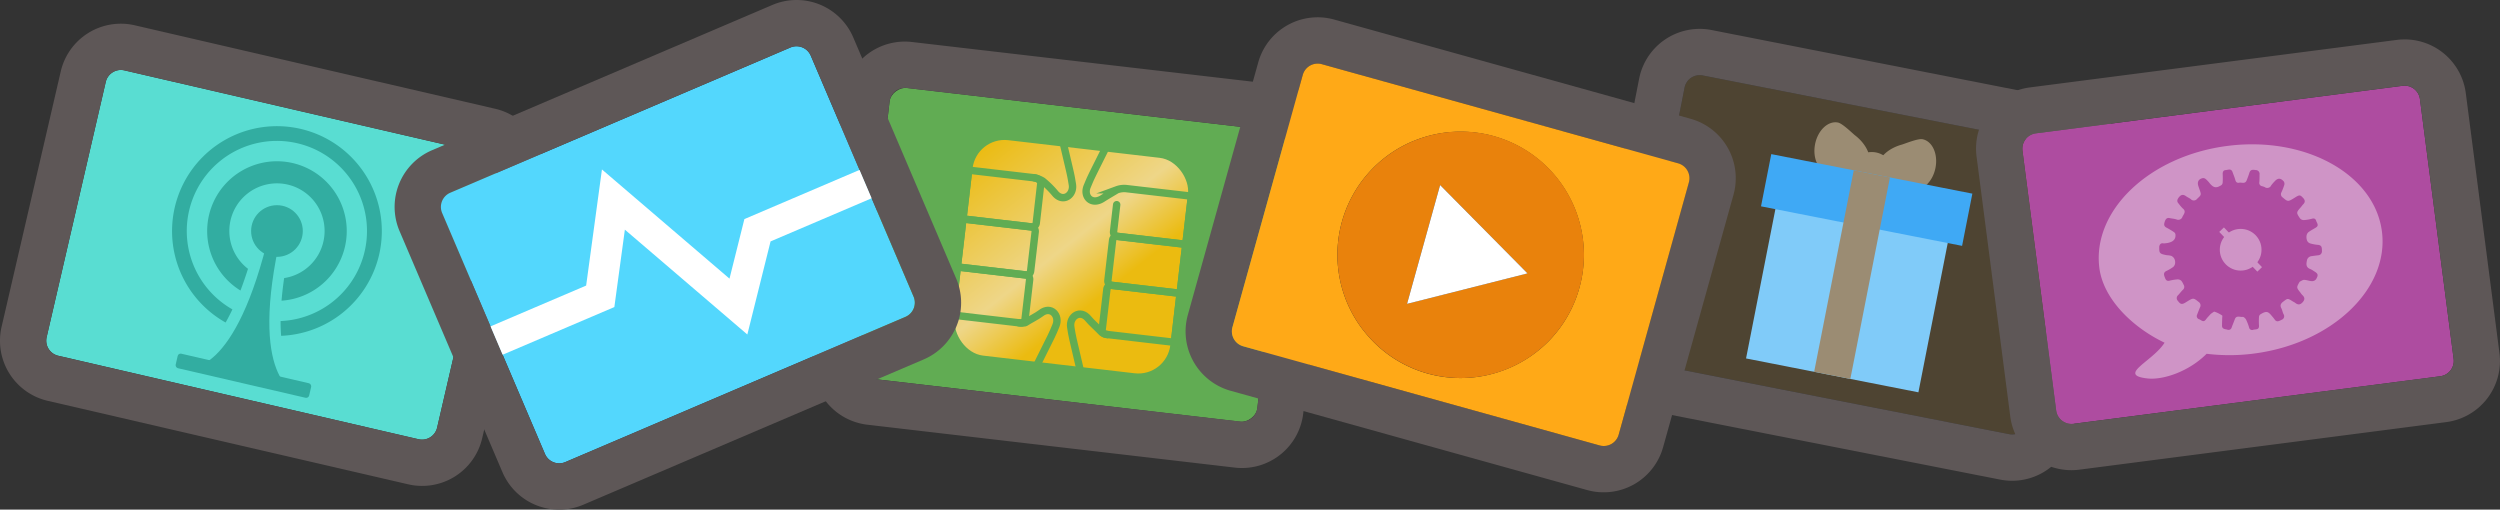
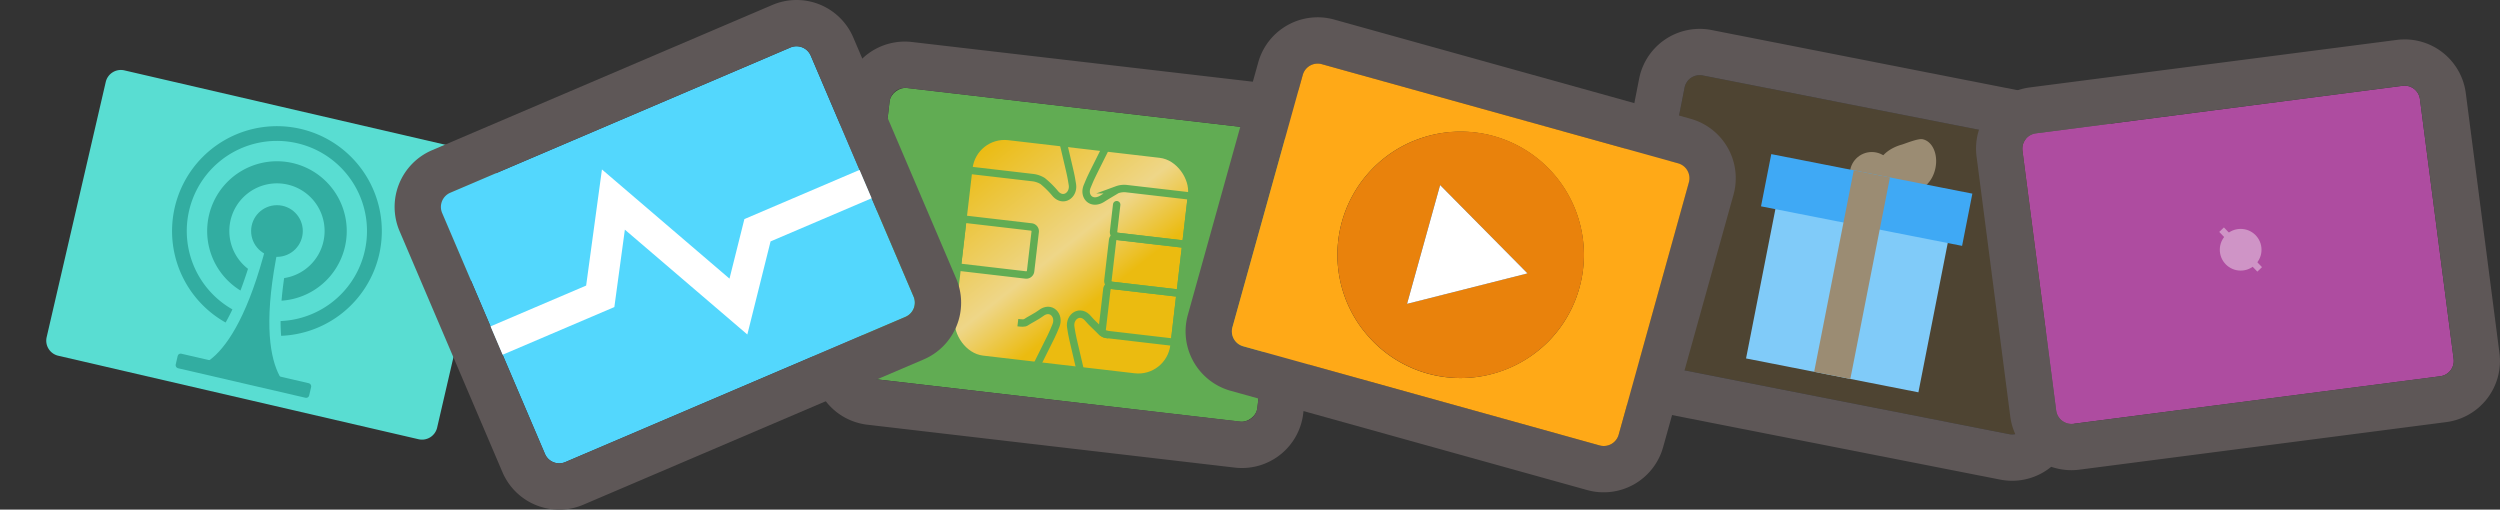
<svg xmlns="http://www.w3.org/2000/svg" id="36b5a61d-e209-4787-9926-4dc4c89354ad" data-name="Layer 1" viewBox="0 0 1172.49 239">
  <rect x="0" y="0" width="1172.49" height="239" fill="#333333" stroke="none" />
  <defs>
    <linearGradient id="1937e635-5f09-42b0-a1f5-3c656fdbc983" x1="411.63" y1="134.07" x2="506.95" y2="229.39" gradientTransform="translate(43.24 -61.36)" gradientUnits="userSpaceOnUse">
      <stop offset="0" stop-color="#ebbb10" />
      <stop offset="0.46" stop-color="#eed688" />
      <stop offset="0.67" stop-color="#ebbb10" />
      <stop offset="1" stop-color="#ebbb10" />
    </linearGradient>
  </defs>
  <title>AMPICONS</title>
  <path d="M968.76,68.84,798.57,35.38a7.25,7.25,0,0,0-8.52,5.71L766.34,161.64a7.27,7.27,0,0,0,5.73,8.52l170.19,33.46a7.25,7.25,0,0,0,8.52-5.71L974.49,77.36A7.27,7.27,0,0,0,968.76,68.84Z" style="fill:#4e4432" />
  <path d="M973,47.56,802.75,14.09a28.94,28.94,0,0,0-34,22.81l-23.7,120.56a28.92,28.92,0,0,0,22.82,34l170.19,33.47a28.93,28.93,0,0,0,34-22.81L995.77,81.54A28.93,28.93,0,0,0,973,47.56ZM766.34,161.64,790.05,41.09a7.25,7.25,0,0,1,8.52-5.71L968.76,68.84a7.27,7.27,0,0,1,5.73,8.52L950.78,197.91a7.25,7.25,0,0,1-8.52,5.71L772.07,170.16A7.27,7.27,0,0,1,766.34,161.64Z" style="fill:#5e5757" />
-   <path d="M870,63.47c-1-.74-5.8-5.55-8-6-4.64-.91-9.45,3.62-10.73,10.13s1.45,12.53,6.1,13.45a7.28,7.28,0,0,0,5.91-1.72c5,2.4,10.07,2.27,12.36-.73C878.56,74.86,876,68.08,870,63.47Z" style="fill:#9b8c73" />
  <path d="M901.63,65.29c-2.14-.42-8.44,2.19-9.61,2.51-7.32,2-12.25,7.3-11,11.87,1,3.65,5.62,5.69,11.17,5.37A7.25,7.25,0,0,0,897,88.86c4.65.92,9.45-3.62,10.73-10.13S906.28,66.2,901.63,65.29Z" style="fill:#9b8c73" />
  <circle cx="877.86" cy="81.6" r="10.3" style="fill:#9b8c73" />
  <rect x="826" y="94.89" width="82.38" height="81.99" transform="translate(42.51 -164.76) rotate(11.12)" style="fill:#80cbf9" />
  <rect x="827.4" y="81.37" width="96.11" height="24.96" transform="translate(34.55 -167.14) rotate(11.12)" style="fill:#3fa9f5" />
  <rect x="859.93" y="80.7" width="17.3" height="96.32" transform="translate(41.18 -165.16) rotate(11.12)" style="fill:#9b8c73" />
  <rect x="434.74" y="25.51" width="137.36" height="187.97" rx="7.26" ry="7.26" transform="translate(326.47 605.71) rotate(-83.35)" style="fill:#61ac53" />
  <path d="M600,39.77,427.73,19.7a28.93,28.93,0,0,0-32.1,25.39l-14.22,122a28.93,28.93,0,0,0,25.41,32.1L579.1,219.3a28.93,28.93,0,0,0,32.11-25.39l14.22-122A28.93,28.93,0,0,0,600,39.77ZM403,169.64l14.21-122a7.27,7.27,0,0,1,8.05-6.37L597.51,61.32a7.26,7.26,0,0,1,6.37,8l-14.22,122a7.26,7.26,0,0,1-8,6.37L409.33,177.68A7.25,7.25,0,0,1,403,169.64Z" style="fill:#5e5757" />
  <rect x="449.92" y="67.76" width="105.2" height="105.2" rx="16.83" ry="16.83" transform="translate(17.3 -57.34) rotate(6.65)" style="stroke:#61ac53;stroke-miterlimit:10;stroke-width:3.475px;fill:url(#1937e635-5f09-42b0-a1f5-3c656fdbc983)" />
-   <path d="M485.11,83.41c2.09.24,3.17,1.63,3,2.75L486,104.61a2.05,2.05,0,0,1-2.27,1.8l-32.1-3.74,2.62-22.53" style="fill:none;stroke:#61ac53;stroke-linecap:round;stroke-linejoin:round;stroke-width:3.475px" />
  <path d="M450.2,104.58h32.31a2.05,2.05,0,0,1,2.05,2.05v18.57a2.05,2.05,0,0,1-2.05,2.05H450.2a0,0,0,0,1,0,0V104.58a0,0,0,0,1,0,0Z" transform="translate(16.55 -53.31) rotate(6.65)" style="fill:none;stroke:#61ac53;stroke-linejoin:round;stroke-width:3.475px" />
-   <path d="M478.48,151.46l-1.1-.13-31-3.61L449,125.19l32.09,3.74a2.06,2.06,0,0,1,1.8,2.28l-2.14,18.45A2.07,2.07,0,0,1,478.48,151.46Z" style="fill:none;stroke:#61ac53;stroke-linejoin:round;stroke-width:3.475px" />
  <path d="M517.89,135.53h32.29a2.07,2.07,0,0,1,2.07,2.07v19a2.07,2.07,0,0,1-2.07,2.07H517.89a0,0,0,0,1,0,0V135.53a0,0,0,0,1,0,0Z" transform="translate(1049.52 355.14) rotate(-173.35)" style="fill:none;stroke:#61ac53;stroke-linejoin:round;stroke-width:3.475px" />
  <path d="M520.56,112.54h32.29a2.07,2.07,0,0,1,2.07,2.07v19a2.07,2.07,0,0,1-2.07,2.07H520.56a0,0,0,0,1,0,0V112.54A0,0,0,0,1,520.56,112.54Z" transform="translate(1057.52 309.63) rotate(-173.35)" style="fill:none;stroke:#61ac53;stroke-linejoin:round;stroke-width:3.475px" />
  <path d="M558.83,91.62l-2.68,23-32.07-3.74a2.08,2.08,0,0,1-1.82-2.3L523.72,96" style="fill:none;stroke:#61ac53;stroke-linecap:round;stroke-miterlimit:10;stroke-width:3.475px" />
  <path d="M506.58,173.44c-4-17.06-3.56-14.89-4.39-19.93s4.49-8.71,8.24-4c1.23,1.56,4.78,4.73,5.42,5.49,1.24,1.46,2.09,1.75,4.09,2" style="fill:none;stroke:#61ac53;stroke-linejoin:round;stroke-width:3.475px" />
  <path d="M486.38,171.09c7.83-15.68,6.89-13.67,8.85-18.39s-2.37-9.51-7.1-5.77c-1.55,1.23-6.06,3.53-6.83,4.15s-2.3.44-3.93.25" style="fill:none;stroke:#61ac53;stroke-linejoin:round;stroke-width:3.475px" />
  <path d="M498.55,66.59c4,17.07,3.56,14.89,4.39,19.93s-4.49,8.72-8.23,4A43.21,43.21,0,0,0,489,84.9a11.56,11.56,0,0,0-4.53-1.59L454.29,79.8" style="fill:none;stroke:#61ac53;stroke-miterlimit:10;stroke-width:3.475px" />
  <path d="M518.75,69c-7.82,15.68-6.88,13.67-8.85,18.38s2,9,7.1,5.77c1.74-1.12,5.32-3.23,6.84-4.14a9.85,9.85,0,0,1,4.76-.51L558.79,92" style="fill:none;stroke:#61ac53;stroke-miterlimit:10;stroke-width:3.475px" />
  <path d="M227.29,72.16,58.31,33a7.27,7.27,0,0,0-8.71,5.43L21.88,158.14a7.26,7.26,0,0,0,5.44,8.7L196.3,206a7.27,7.27,0,0,0,8.71-5.43L232.73,80.86A7.26,7.26,0,0,0,227.29,72.16Z" style="fill:#59ddd2" />
-   <path d="M232.19,51l-169-39.14A28.93,28.93,0,0,0,28.48,33.55L.75,153.25A28.92,28.92,0,0,0,22.43,188l169,39.14a28.93,28.93,0,0,0,34.73-21.66l27.72-119.7A28.92,28.92,0,0,0,232.19,51ZM21.88,158.14,49.6,38.45A7.27,7.27,0,0,1,58.31,33l169,39.14a7.26,7.26,0,0,1,5.44,8.7L205,200.55A7.27,7.27,0,0,1,196.3,206l-169-39.14A7.26,7.26,0,0,1,21.88,158.14Z" style="fill:#5e5757" />
  <path d="M139.17,184.17l-50.95-11.8s22.27,5.15,38.37-64.36c1.76-7.59,1.2-.69,2.48.58,1,1,4.32-5.38,2.92.67C115.89,178.77,139.17,184.17,139.17,184.17Z" style="fill:#32ada1" />
  <path d="M177.81,119.45a49.19,49.19,0,1,0-72,31.81c1.11-1.95,2.17-4,3.19-6.16a42.26,42.26,0,1,1,22.59,5.47c0,2.38.08,4.69.26,6.93A49.21,49.21,0,0,0,177.81,119.45Z" style="fill:#32ada1" />
  <path d="M161.78,115.74a32.73,32.73,0,1,0-49,20.52c1.27-3.34,2.44-6.76,3.53-10.19a22.34,22.34,0,1,1,16.95,4.35c-.51,3.53-.93,7.08-1.22,10.6A32.76,32.76,0,0,0,161.78,115.74Z" style="fill:#32ada1" />
  <circle cx="129.89" cy="108.35" r="12.12" style="fill:#32ada1" />
  <rect x="82.04" y="172.73" width="64.26" height="6.99" rx="1.4" ry="1.4" transform="translate(42.7 -21.22) rotate(13.04)" style="fill:#32ada1" />
  <path d="M370.71,22.28,211.19,90.38a7.26,7.26,0,0,0-3.83,9.52l48.23,113a7.28,7.28,0,0,0,9.53,3.82l159.52-68.1a7.26,7.26,0,0,0,3.83-9.52l-48.23-113A7.28,7.28,0,0,0,370.71,22.28Z" style="fill:#53d7fd" />
  <path d="M362.2,2.34,202.67,70.43a28.92,28.92,0,0,0-15.26,38l48.23,113a28.93,28.93,0,0,0,38,15.25l159.53-68.09a28.93,28.93,0,0,0,15.26-38l-48.24-113A28.91,28.91,0,0,0,362.2,2.34ZM255.59,212.9l-48.23-113a7.26,7.26,0,0,1,3.83-9.52l159.52-68.1a7.28,7.28,0,0,1,9.53,3.82l48.23,113a7.26,7.26,0,0,1-3.83,9.52l-159.52,68.1A7.28,7.28,0,0,1,255.59,212.9Z" style="fill:#5e5757" />
  <polygon points="350.5 156.88 293.06 107.71 288.13 144.01 235.73 166.37 230.06 153.07 274.9 133.93 282.31 79.47 342.13 130.68 349.11 102.75 403.11 79.69 408.79 92.99 361.39 113.22 350.5 156.88" style="fill:#fff" />
  <path d="M792.85,55.7,625.75,9.18A28.93,28.93,0,0,0,590.1,29.3l-33,118.36a28.92,28.92,0,0,0,20.13,35.64l167.1,46.52A28.93,28.93,0,0,0,780,209.7L813,91.34A28.92,28.92,0,0,0,792.85,55.7ZM739.78,206,593.52,165.31l-10.42-2.9a7.26,7.26,0,0,1-5.05-8.93L611,35.11a7.25,7.25,0,0,1,8.94-5L630.35,33,776.62,73.69,787,76.59a7.25,7.25,0,0,1,5.05,8.93L759.14,203.89a7.26,7.26,0,0,1-8.94,5Z" style="fill:#5e5757" />
  <path d="M787,76.59l-10.41-2.9L630.35,33l-10.41-2.9a7.25,7.25,0,0,0-8.94,5l-33,118.37a7.26,7.26,0,0,0,5.05,8.93l10.42,2.9L739.78,206l10.42,2.9a7.26,7.26,0,0,0,8.94-5L792.08,85.52A7.25,7.25,0,0,0,787,76.59ZM726.32,160a58,58,0,0,1-21.46,13.76,57.55,57.55,0,0,1-64.79-18c-.66-.81-1.31-1.64-1.93-2.49a57.76,57.76,0,0,1,24.2-86.91c1-.41,1.94-.78,2.93-1.14A57.81,57.81,0,0,1,726.32,160Z" style="fill:#ffa917" />
  <path d="M741.32,106.12a57.72,57.72,0,0,0-76.05-40.91c-1,.36-2,.73-2.93,1.14a57.76,57.76,0,0,0-24.2,86.91c.62.85,1.27,1.68,1.93,2.49a57.8,57.8,0,0,0,101.25-49.63ZM659.9,142.51l15.51-55.72,41,41.43Z" style="fill:#e9820c" />
  <polygon points="659.9 142.51 716.41 128.22 675.41 86.79 659.9 142.51" style="fill:#fff" />
  <path d="M1126.81,40.24l-172,22.3a7.27,7.27,0,0,0-6.27,8.12l15.8,121.85a7.25,7.25,0,0,0,8.13,6.25l172-22.3a7.26,7.26,0,0,0,6.27-8.12l-15.8-121.85A7.25,7.25,0,0,0,1126.81,40.24Z" style="fill:#ae4ca0" />
  <path d="M1124,18.73,952,41a28.93,28.93,0,0,0-25,32.42l15.8,121.85a28.92,28.92,0,0,0,32.43,25l172-22.3a28.92,28.92,0,0,0,25-32.42L1156.45,43.7A28.92,28.92,0,0,0,1124,18.73ZM964.33,192.51,948.53,70.66a7.27,7.27,0,0,1,6.27-8.12l172-22.3a7.25,7.25,0,0,1,8.13,6.25l15.8,121.85a7.26,7.26,0,0,1-6.27,8.12l-172,22.3A7.25,7.25,0,0,1,964.33,192.51Z" style="fill:#5e5757" />
  <circle cx="1050.86" cy="117.13" r="9.78" style="fill:#cf94c6" />
-   <path d="M1044.55,68.45c-36.59,4.74-63.43,30.38-59.95,57.27,1.89,14.57,15.6,27.87,30.57,35-5.48,8.77-22.53,15.17-8,16.77,7.37.82,19.52-3.3,27.72-11.57a88.39,88.39,0,0,0,22.27-.11c36.59-4.75,63.43-30.39,59.95-57.27S1081.14,63.7,1044.55,68.45Zm44.4,49.07a1.84,1.84,0,0,1-1.78,2.21c-1,.12-1.9.23-2.84.38a2.5,2.5,0,0,0-2.42,2.23c-.44,2-.18,3.23,1.82,3.93a8.77,8.77,0,0,1,1.45.88c2,1.14,2.22,1.8,1.07,3.77a2.35,2.35,0,0,1-1.81.94c-1.28,0-2.54-.57-3.82-.61-.69,0-1.4.56-2.09.88,0,0,0,.09-.08.14-1.46,2.58-1.46,2.58.46,5a8.83,8.83,0,0,0,.83,1.06c1.21,1.1,1.36,2.11.19,3.42s-2.25,1.28-3.52.26c-.35-.28-.79-.44-1.17-.69-2.37-1.5-2.32-1.45-4.42.15-1.17.88-1.59,1.74-.87,3.12.44.85.57,1.86,1,2.72a1.74,1.74,0,0,1-.83,2.65c-1.12.53-2.36,1.43-3.39-.23a14.46,14.46,0,0,0-1.06-1.31c-2-2.52-2.73-2.67-5.55-1a1.68,1.68,0,0,0-.66,1.17c-.09,1.41-.09,2.82,0,4.22.06,2-1.61,1.53-2.65,1.86a1.45,1.45,0,0,1-2-1.11,24.22,24.22,0,0,0-1.4-3.64c-.3-.58-1.12-1.37-1.59-1.3-1.25.19-2.95-.87-3.69,1.09-.47,1.27-1,2.52-1.47,3.8a1.52,1.52,0,0,1-2.11,1.08c-1.14-.28-2.46-.24-2.43-1.95,0-1.12.06-2.24.08-3.36,0-.45.17-1.17,0-1.3a15.46,15.46,0,0,0-3.51-1.78c-.43-.14-1.13.58-1.7.91l0-.05c-.82.93-1.72,1.8-2.45,2.8-1.13,1.54-2.12.28-3.1-.12a1.52,1.52,0,0,1-1-2.17c.44-1.11.84-2.23,1.31-3.33a1.93,1.93,0,0,0-.62-2.65c-2.49-2-2.45-2-5.91.15-1.89,1.19-2.54,1.07-3.79-.61a1.83,1.83,0,0,1,.09-2.7c.79-.81,1.44-1.75,2.26-2.52a1.8,1.8,0,0,0,.28-2.44,6.9,6.9,0,0,0-1-1.74,2.52,2.52,0,0,0-1.66-.71,20.65,20.65,0,0,0-3.83.61c-1.56.39-1.91-.56-2.35-1.72s-.56-2.14.79-2.82a20,20,0,0,0,3.2-1.87,2.8,2.8,0,0,0,.91-1.73,3.94,3.94,0,0,0-.36-2.14,3.22,3.22,0,0,0-1.45-1.35,8.45,8.45,0,0,0-2-.3c-3.62-.66-3.67-.93-3.63-4.09.36-1.73,1.53-1.58,2.09-1.45,3.36-.18,5.93-1.25,5.48-4.4a1.74,1.74,0,0,0-.81-1,39,39,0,0,0-3.36-2c-1.38-.7-1.2-1.71-.8-2.87s1-1.9,2.33-1.6c1,.23,2.14.29,3.15.62a2.06,2.06,0,0,0,2.82-1.28c.66-1.33,1.88-2.52.06-3.93a18.58,18.58,0,0,1-1.84-2.18c-1-1-.76-1.9.09-3,1.08-1.33,2.11-1.44,3.44-.44.67.5,1.51.81,2.17,1.33a1.9,1.9,0,0,0,2.91-.14c2-1.87,2.08-1.79,1.15-4.43-.17-.48-.34-1-.5-1.45-.71-2,0-3.45,2.09-3.87a2,2,0,0,1,1.43.54,13.48,13.48,0,0,1,1.71,1.83c1.87,2.26,3.13,2.5,5.59.89a1.8,1.8,0,0,0,.55-1.25c.08-1.34.06-2.69,0-4,0-1,.39-1.71,1.41-1.76s2.54-.9,3.19.88c.46,1.28,1,2.54,1.36,3.85.27.94.84,1.37,1.73,1.19,1.21-.24,2.83.73,3.55-1.09.45-1.16.91-2.33,1.27-3.52.5-1.65,1.63-1.53,3-1.32a1.81,1.81,0,0,1,1.78,2.15c0,1.18,0,2.37-.1,3.54a1.56,1.56,0,0,0,1.26,1.87,6.24,6.24,0,0,1,1.28.44,2,2,0,0,0,3-.78,16.77,16.77,0,0,1,1.65-1.94c1.48-1.62,2.79-1.64,4.28.07a2,2,0,0,1,.24,1.6,29.58,29.58,0,0,1-1.35,3.49,1.81,1.81,0,0,0,.56,2.38c2.51,2.12,2.49,2.14,5.89,0,2.06-1.29,2.36-1.2,3.74.27,1,1.08,1,2,0,3-.39.39-.7.88-1.07,1.31-2.18,2.5-2.23,2.53-.39,5.27a2.32,2.32,0,0,0,1.81.79,19.2,19.2,0,0,0,3.82-.65c1-.27,1.64,0,1.94,1s1.46,2.14-.09,3.12c-1.19.75-2.46,1.38-3.58,2.23a2.76,2.76,0,0,0-.86,1.72,4.66,4.66,0,0,0,.31,2.31,2.42,2.42,0,0,0,1.37,1.2,19.07,19.07,0,0,0,3.81.7C1089.09,115.1,1088.89,116.34,1089,117.52Z" style="fill:#cf94c6" />
  <rect x="1049.33" y="104.14" width="3.04" height="25.81" transform="translate(211.37 759.89) rotate(-43.8)" style="fill:#cf94c6" />
</svg>